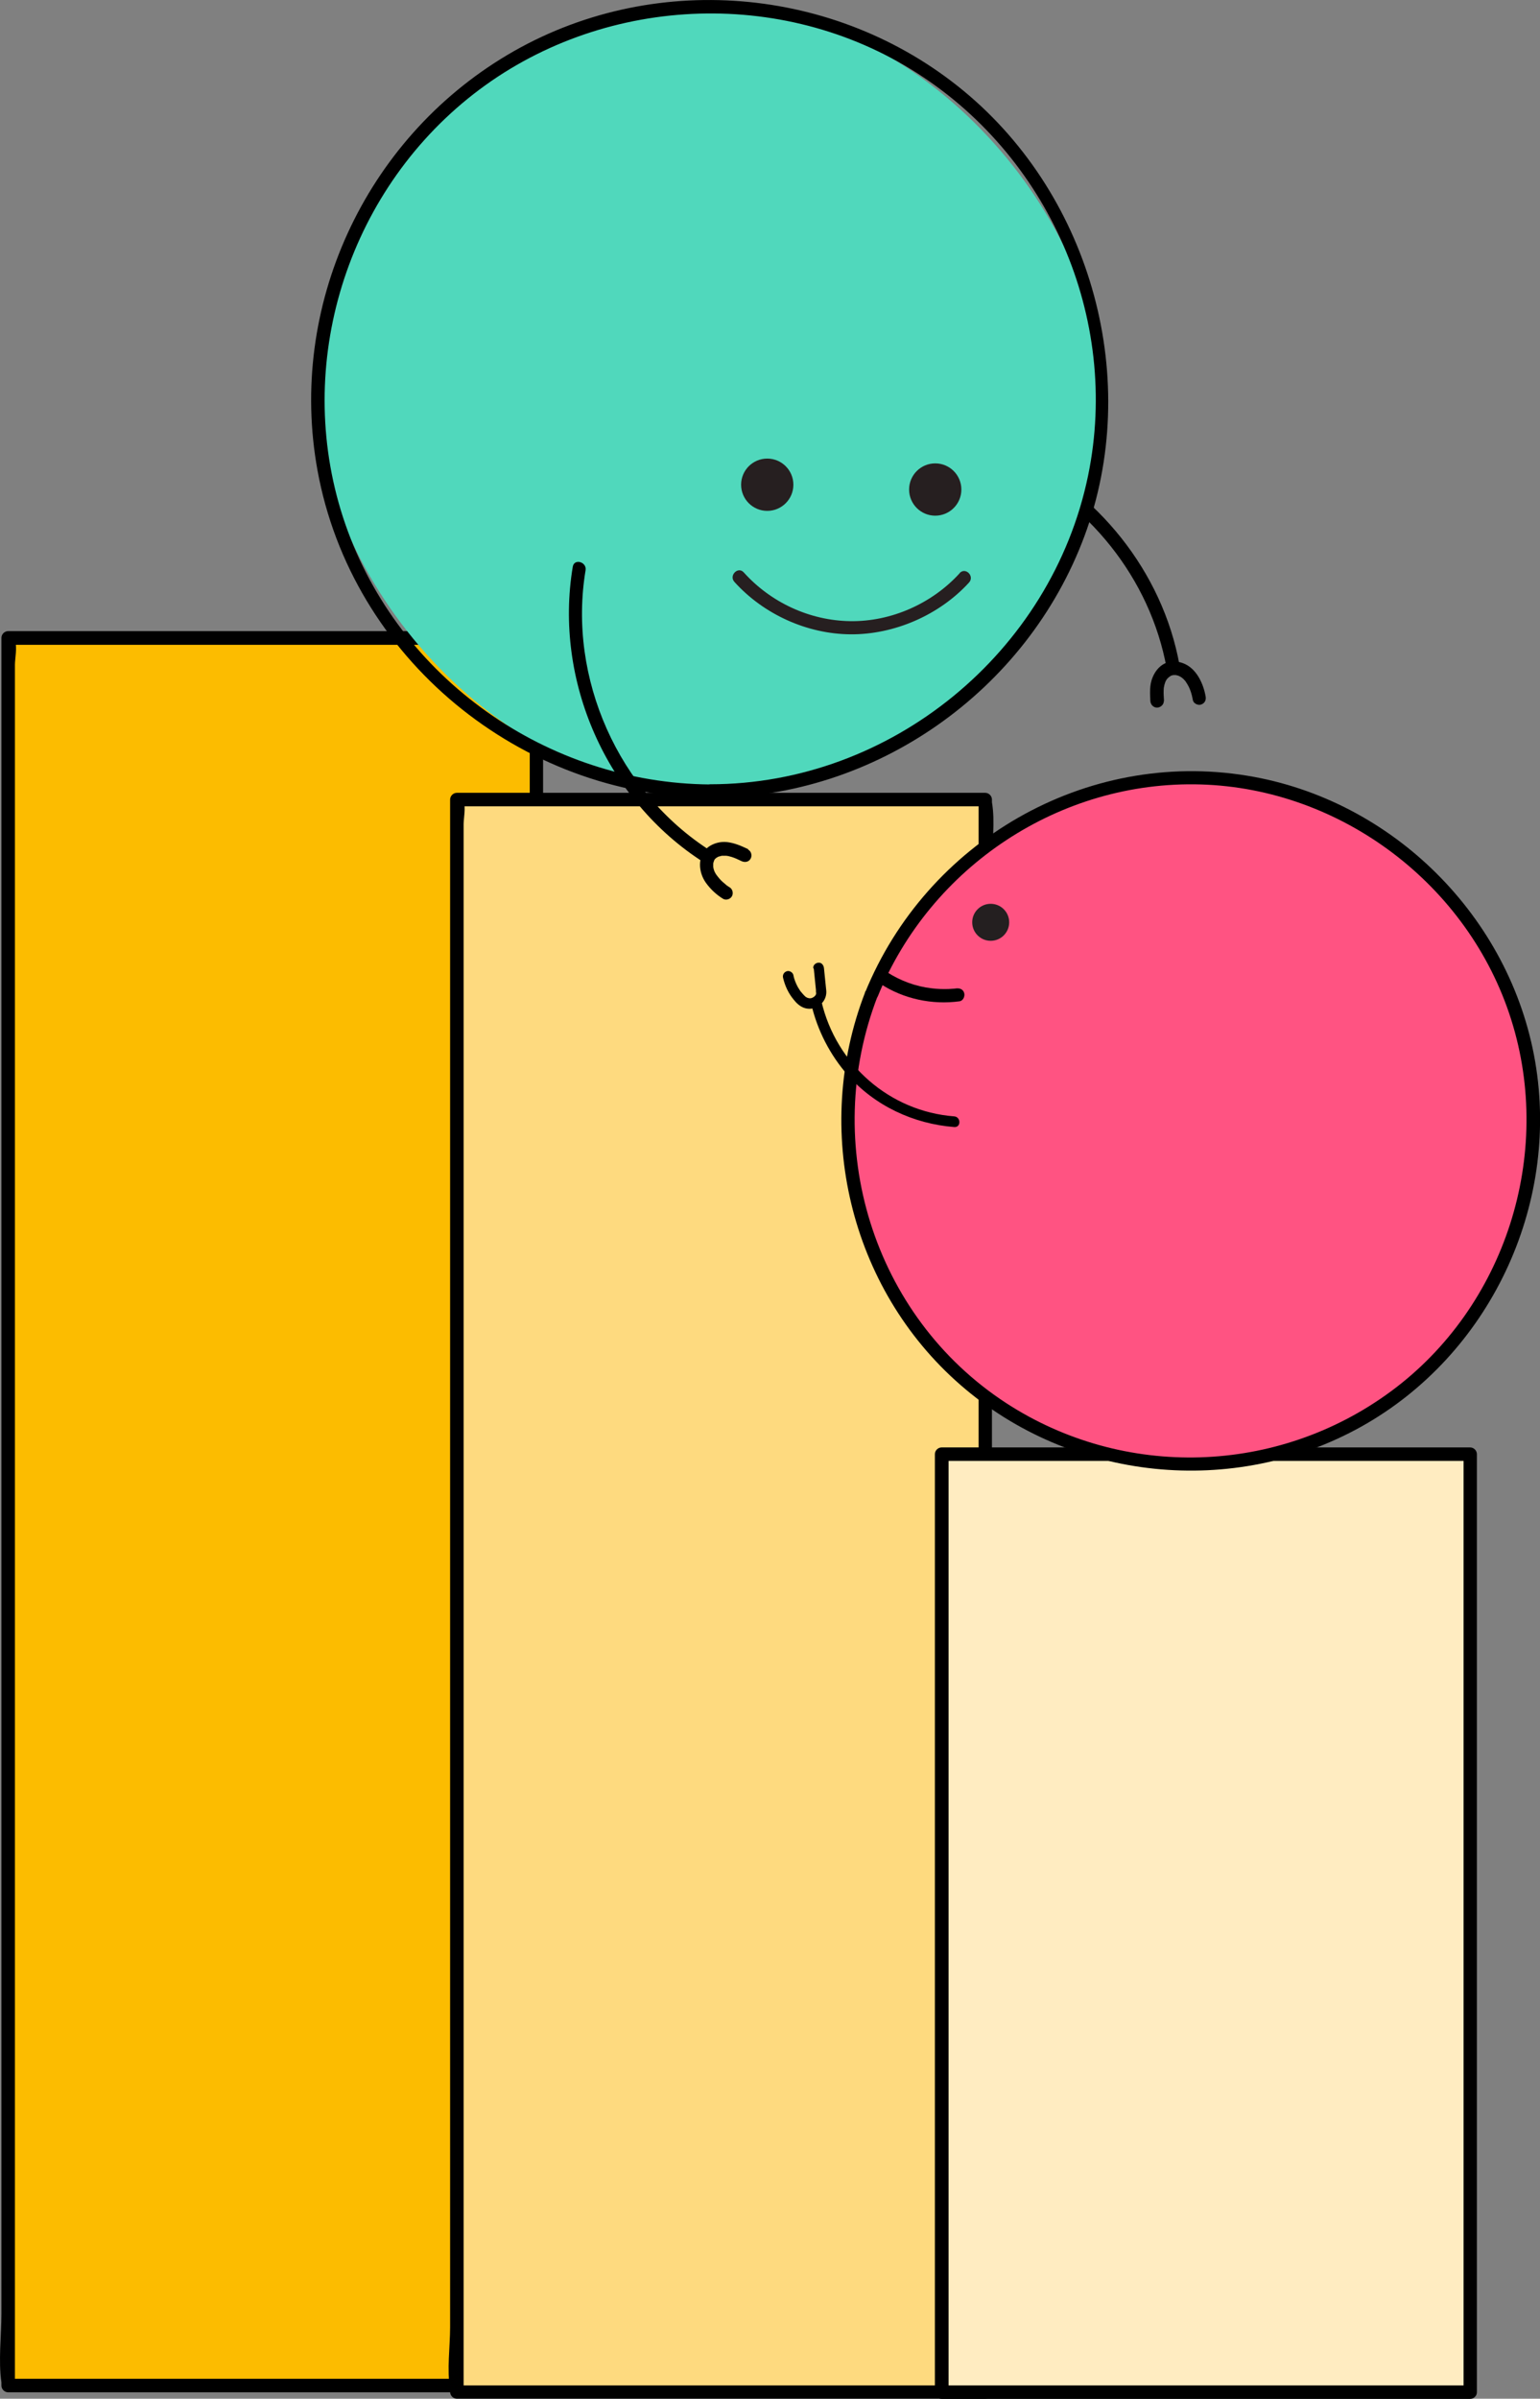
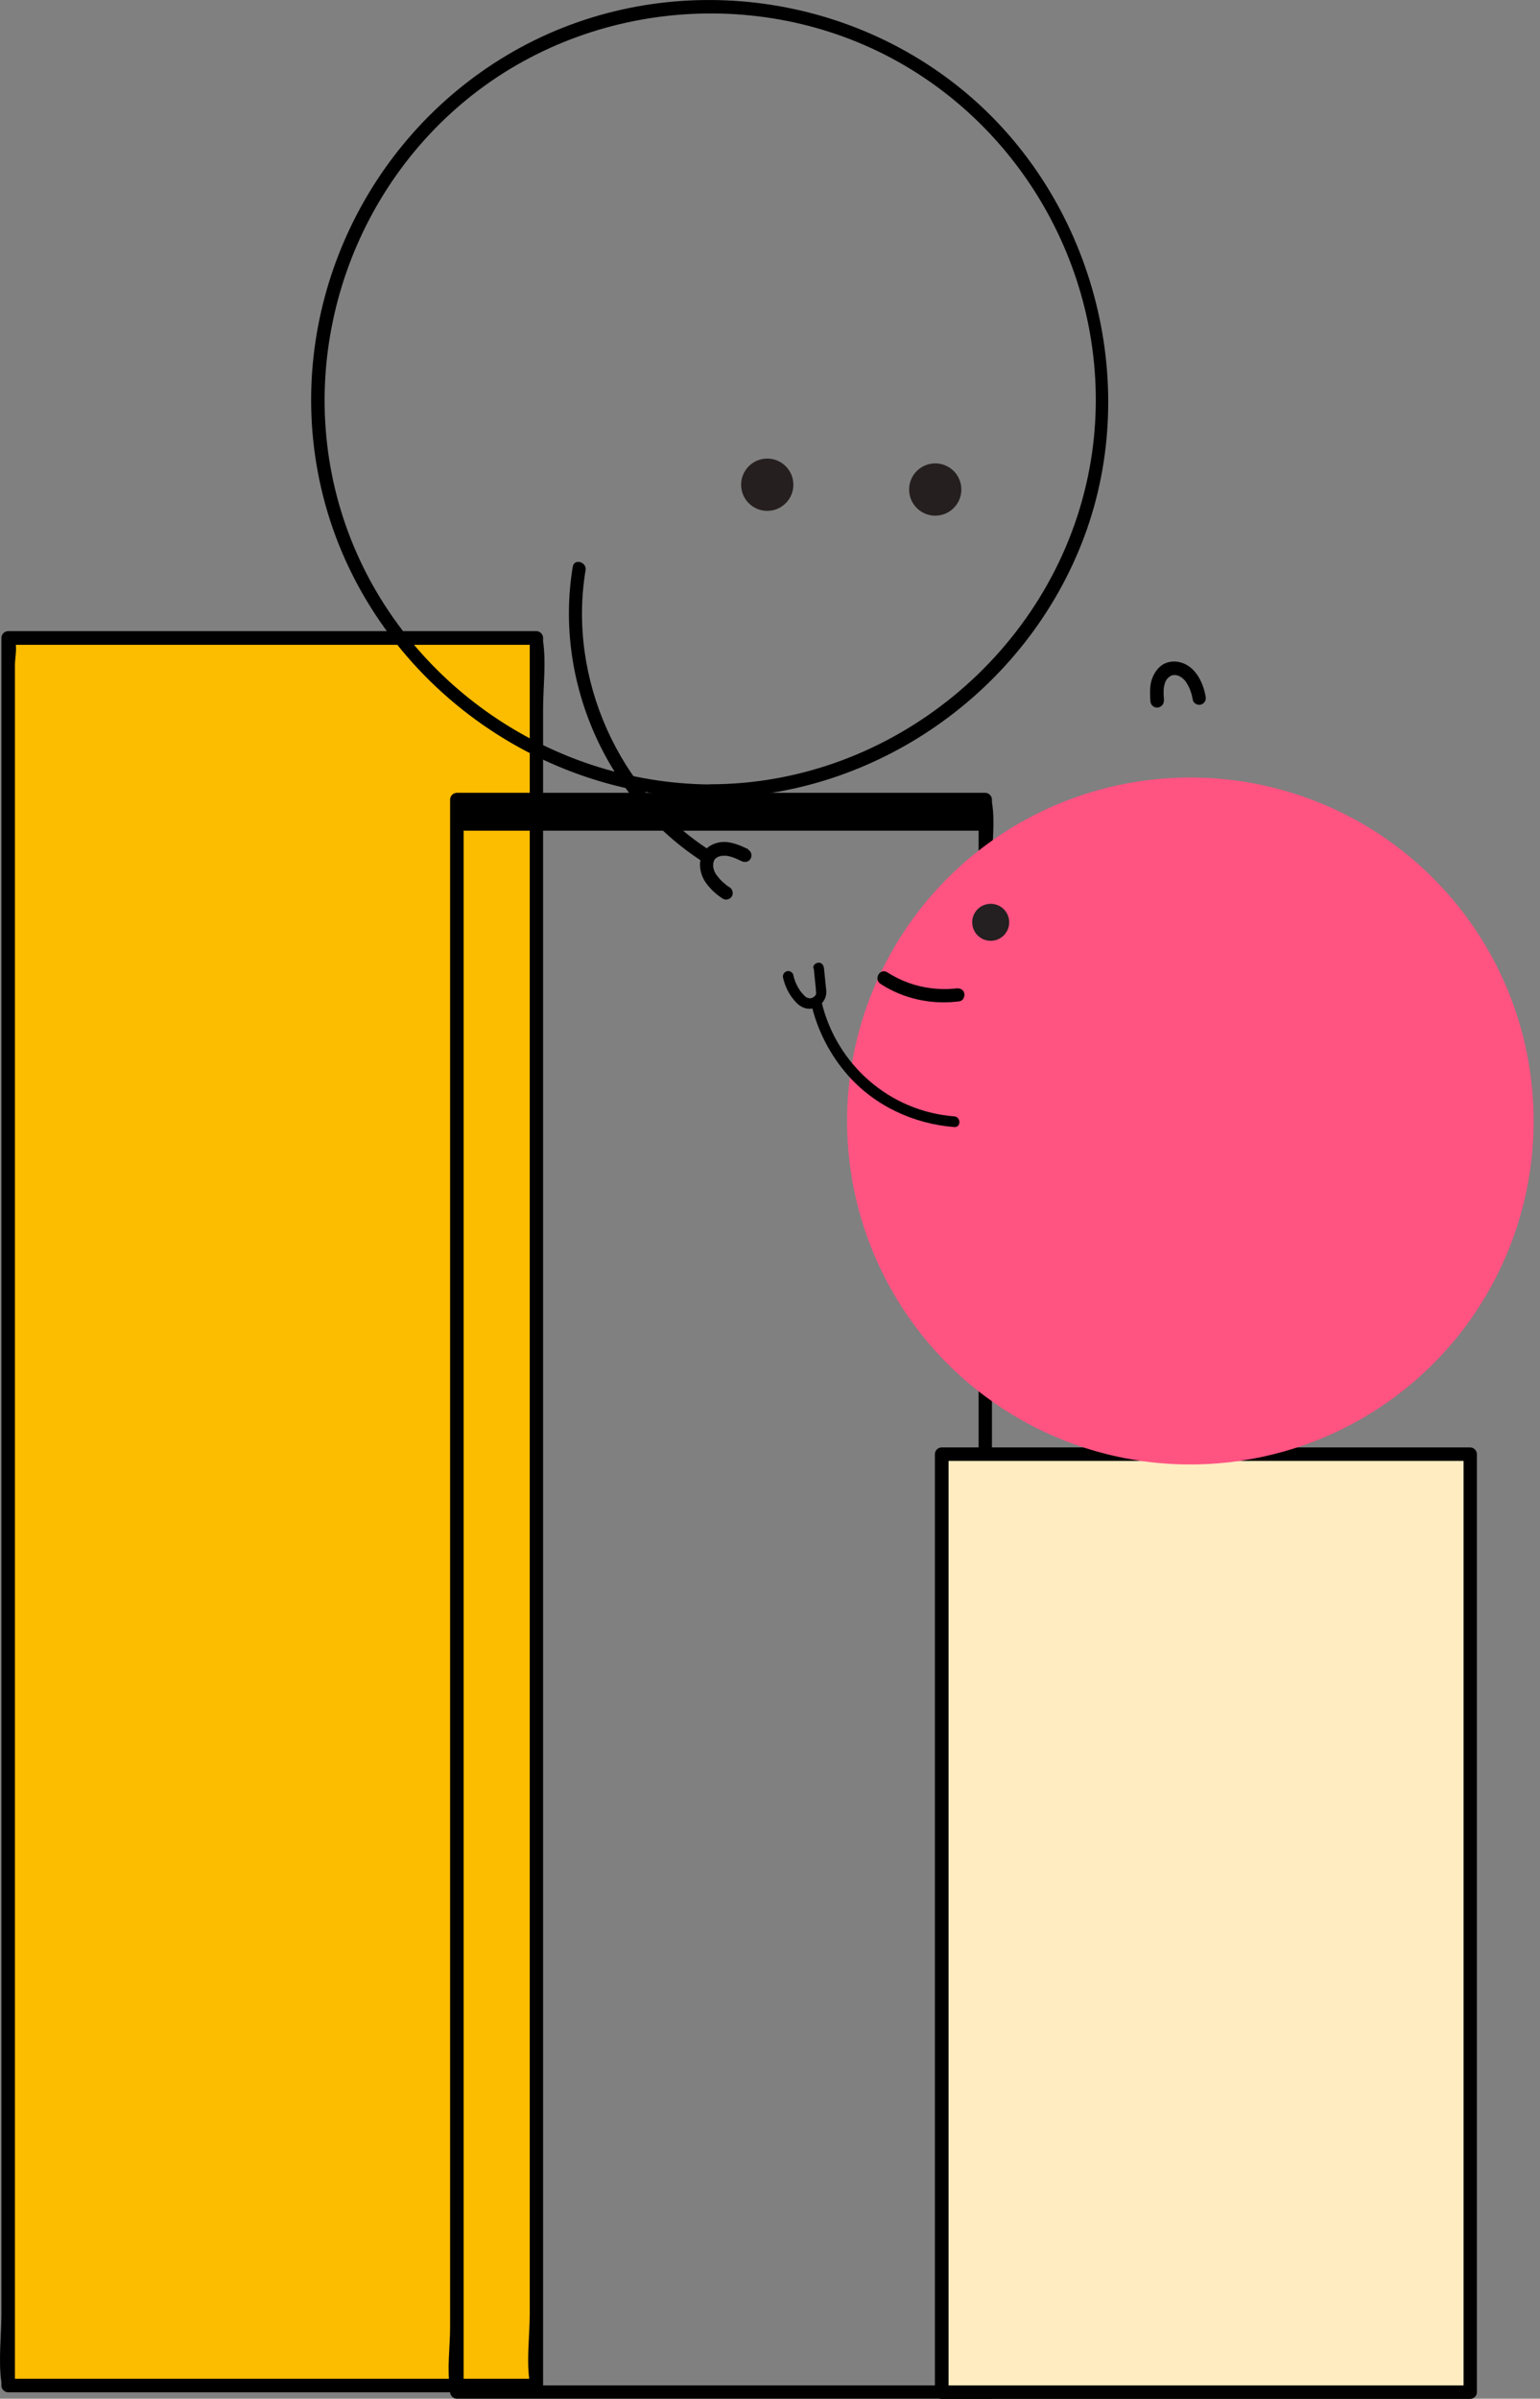
<svg xmlns="http://www.w3.org/2000/svg" id="Layer_2" viewBox="0 0 86.63 134.85">
  <rect x="0" y="0" width="86.63" height="134.85" fill="#808080" stroke="none" />
  <defs>
    <style>.cls-1{fill:#ff5382;}.cls-2{fill:#ffecc1;}.cls-3{fill:#fcbc00;}.cls-4{fill:#feda7f;}.cls-5{fill:#241f20;}.cls-6{fill:#50d8bc;}.cls-7{fill:#261f20;}</style>
  </defs>
  <g id="Layer_1-2">
    <g>
      <rect class="cls-3" x=".46" y="35.87" width="29.73" height="98.24" />
      <path d="M30.18,133.73H.46l.38,.38V37.36c0-.32,.14-1.01,0-1.31-.02-.04,0-.13,0-.18l-.38,.38H30.18l-.38-.38v94.21c0,1.23-.2,2.64,0,3.86,0,.06,0,.12,0,.18,0,.48,.75,.48,.75,0V39.9c0-1.24,.18-2.63,0-3.86,0-.06,0-.12,0-.18,0-.2-.17-.38-.38-.38H.46c-.2,0-.38,.17-.38,.38v94.21c0,1.24-.18,2.63,0,3.86,0,.06,0,.12,0,.18,0,.2,.17,.38,.38,.38H30.18c.48,0,.48-.75,0-.75Z" />
    </g>
    <g>
-       <path d="M66.35,37.38c-.95-5.24-4.63-9.79-9.45-12-.44-.2-.82,.45-.38,.65,4.66,2.14,8.19,6.47,9.11,11.55,.09,.47,.81,.27,.72-.2h0Z" />
      <path d="M65.48,39.41c-.01-.2-.03-.41-.02-.61,0-.11,.01-.16,.03-.24,.01-.05,.02-.1,.04-.15,0-.02,.04-.1,.01-.04,.03-.08,.07-.15,.12-.21,.03-.04,.03-.04,0,0,.01-.02,.03-.03,.05-.05,.02-.02,.05-.05,.08-.07-.06,.05,.05-.03,.06-.04,.02-.01,.1-.04,.04-.02,.05-.01,.09-.03,.14-.03-.08,0,.04,0,.06,0,.02,0,.04,0,.05,0-.04,0-.04,0,0,0,.04,.01,.08,.02,.12,.03,.02,0,.03,.01,.05,.02-.03-.01-.03-.01,.01,0,.04,.02,.08,.04,.11,.06,.01,0,.1,.08,.06,.04,.03,.03,.07,.06,.1,.09s.06,.07,.09,.1c-.03-.04,.04,.05,.04,.06,.21,.31,.31,.61,.38,1,.03,.19,.28,.32,.46,.26,.21-.07,.3-.25,.26-.46-.12-.69-.48-1.49-1.14-1.81-.37-.18-.78-.21-1.16-.04-.33,.16-.56,.47-.69,.8-.17,.41-.14,.87-.12,1.3,.01,.2,.16,.38,.38,.38,.19,0,.39-.17,.38-.38h0Z" />
    </g>
    <g>
-       <rect class="cls-4" x="25.7" y="44.94" width="29.73" height="89.53" />
-       <path d="M55.42,134.1H25.7l.38,.38V46.32c0-.28,.13-.97,0-1.22-.02-.03,0-.12,0-.15l-.38,.38h29.73l-.38-.38v85.87c0,1.1-.19,2.41,0,3.5,0,.05,0,.11,0,.15,0,.48,.75,.48,.75,0V48.6c0-1.1,.19-2.41,0-3.5,0-.05,0-.11,0-.15,0-.2-.17-.38-.38-.38H25.7c-.2,0-.38,.17-.38,.38v85.87c0,1.1-.19,2.41,0,3.5,0,.05,0,.11,0,.15,0,.2,.17,.38,.38,.38h29.73c.48,0,.48-.75,0-.75Z" />
+       <path d="M55.42,134.1H25.7l.38,.38V46.32l-.38,.38h29.73l-.38-.38v85.87c0,1.1-.19,2.41,0,3.5,0,.05,0,.11,0,.15,0,.48,.75,.48,.75,0V48.6c0-1.1,.19-2.41,0-3.5,0-.05,0-.11,0-.15,0-.2-.17-.38-.38-.38H25.7c-.2,0-.38,.17-.38,.38v85.87c0,1.1-.19,2.41,0,3.5,0,.05,0,.11,0,.15,0,.2,.17,.38,.38,.38h29.73c.48,0,.48-.75,0-.75Z" />
    </g>
    <g>
      <rect class="cls-2" x="52.99" y="81.75" width="29.73" height="52.73" />
      <path d="M82.71,134.1h-29.73l.38,.38v-52.73l-.38,.38h29.73l-.38-.38v52.73c0,.48,.75,.48,.75,0v-52.73c0-.2-.17-.38-.38-.38h-29.73c-.2,0-.38,.17-.38,.38v52.73c0,.2,.17,.38,.38,.38h29.73c.48,0,.48-.75,0-.75Z" />
    </g>
    <g>
      <circle class="cls-1" cx="66.96" cy="63.02" r="19.31" transform="translate(-16.31 102.02) rotate(-68.36)" />
-       <path d="M48.66,55.8c-2.97,7.68-.88,16.61,5.36,22.05s15.37,6.36,22.56,2.35,11.17-12.38,9.78-20.51-8.01-14.74-16.19-16.08c-9.12-1.5-18.05,3.7-21.51,12.2-.18,.45,.54,.64,.72,.2,2.97-7.3,10.25-12.14,18.16-11.91s15.08,5.64,17.47,13.22c2.4,7.59-.33,16.14-6.74,20.88s-15.05,4.97-21.65,.69c-7.54-4.9-10.47-14.57-7.25-22.89,.17-.45-.55-.65-.72-.2Z" />
    </g>
    <g>
      <path d="M45.64,56.46c.34,1.46,1.05,2.84,2.04,3.97,1.53,1.74,3.71,2.75,6,2.93,.39,.03,.38-.57,0-.6-3.64-.28-6.64-2.92-7.47-6.46-.09-.38-.67-.22-.58,.16h0Z" />
      <path d="M45.78,54.47l.12,1.19v.1s.01,.04,.01,.06c0,.01,0,.03,0,.04,0-.04,0-.05,0-.02,0,.01-.01,.09-.03,.1v0s-.02,.03-.03,.04c-.03,.05,0,0,0,0,0,0-.03,.04-.04,.04-.01,.01-.02,.02-.04,.03-.05,.05,.04-.02,0,0,0,0-.08,.05-.09,.05,0,0,.07-.02,0,0-.02,0-.04,.01-.06,.02h-.04s.07,0,0,0c-.02,0-.04,0-.06,0-.07,0,0,0,0,0,0,0-.11-.03-.12-.03,.06,.02,.03,.02,.01,0s-.04-.02-.06-.03c-.01,0-.06-.05-.01,0l-.03-.03s-.09-.08-.13-.13-.08-.09-.12-.14c.03,.04,0-.01-.02-.02-.02-.03-.04-.06-.06-.09-.07-.1-.13-.21-.18-.32-.01-.02-.02-.04-.03-.07,.02,.05-.02-.06-.03-.07-.02-.06-.04-.11-.06-.17-.02-.07-.04-.14-.05-.21-.04-.15-.22-.26-.37-.21-.16,.05-.25,.21-.21,.37,.11,.46,.3,.87,.6,1.23,.15,.19,.33,.36,.56,.45,.18,.07,.4,.08,.59,.02,.42-.13,.72-.53,.68-.98-.02-.19-.04-.38-.06-.58l-.07-.69c-.02-.16-.13-.31-.3-.3-.15,0-.32,.13-.3,.3h0Z" />
    </g>
    <circle class="cls-5" cx="55.73" cy="51.85" r="1.04" />
    <path d="M53.79,55.57c.17-.02-.06,0-.11,.01-.11,0-.21,.02-.32,.02-.32,.01-.64,0-.95-.04-.89-.1-1.75-.42-2.5-.9-.41-.26-.78,.39-.38,.65,1.3,.85,2.91,1.19,4.45,.98,.2-.03,.31-.28,.26-.46-.06-.22-.26-.29-.46-.26h0Z" />
    <g>
-       <rect class="cls-6" x="17.87" y=".33" width="44.15" height="44.15" rx="22.07" ry="22.07" />
      <path d="M39.94,44.85c9.3,0,17.82-6,21.06-14.7s.47-19.04-6.78-25.03C47.01-.84,36.6-1.7,28.54,3.09s-12.35,14.19-10.68,23.35c1.92,10.56,11.41,18.33,22.08,18.41,.48,0,.48-.75,0-.75-9.14-.07-17.5-5.95-20.51-14.62-2.97-8.56-.14-18.23,6.88-23.93S43.51-.85,51.25,3.9s11.78,13.98,9.96,22.83c-2.05,9.95-11.09,17.36-21.26,17.36-.48,0-.48,.75,0,.75Z" />
    </g>
    <g>
      <g>
        <circle class="cls-7" cx="52.61" cy="27.52" r="1.47" />
        <circle class="cls-7" cx="43.16" cy="27.25" r="1.47" />
      </g>
-       <path class="cls-7" d="M53.98,32.23c-1.55,1.7-3.84,2.72-6.14,2.69s-4.49-1.06-6-2.74c-.32-.36-.85,.17-.53,.53,1.64,1.82,4.08,2.93,6.53,2.95s4.99-1.07,6.67-2.91c.33-.36-.2-.89-.53-.53h0Z" />
    </g>
    <g>
      <path d="M39.97,47.83c-5.18-3.3-8.04-9.71-7.03-15.77,.08-.47-.64-.68-.72-.2-1.07,6.4,1.89,13.13,7.37,16.62,.41,.26,.79-.39,.38-.65h0Z" />
      <path d="M42.09,47.74c-.38-.18-.76-.35-1.19-.4-.37-.04-.76,.06-1.06,.28-.63,.49-.56,1.41-.13,2.01,.26,.36,.58,.66,.95,.89,.17,.11,.41,.04,.51-.13s.04-.41-.13-.51c-.05-.03-.1-.06-.15-.1,0,0-.1-.07-.05-.04-.07-.06-.14-.12-.21-.18s-.12-.12-.18-.19c-.03-.04-.06-.07-.09-.11,.03,.04-.04-.06-.04-.05-.11-.16-.15-.24-.19-.42,0-.02,0-.04-.01-.05,0,.04,0,.04,0,0,0-.04,0-.07,0-.11,0-.02,0-.05,0-.07,0,.03,0,.04,0,0,0-.04,.02-.08,.03-.12,0-.02,.04-.1,.01-.04,.02-.04,.04-.09,.07-.12-.04,.05,.03-.03,.04-.03,.05-.05-.02,0,.04-.03,.04-.03,.08-.05,.13-.07-.06,.02,.04-.01,.05-.01,.04-.01,.07-.02,.11-.03,.05,0,.05,0,.01,0,.03,0,.05,0,.08,0,.04,0,.08,0,.11,0,0,0,.11,0,.06,0,.1,.01,.21,.04,.31,.07,.19,.06,.35,.14,.54,.23s.41,.05,.51-.13c.1-.16,.05-.42-.13-.51h0Z" />
    </g>
  </g>
</svg>